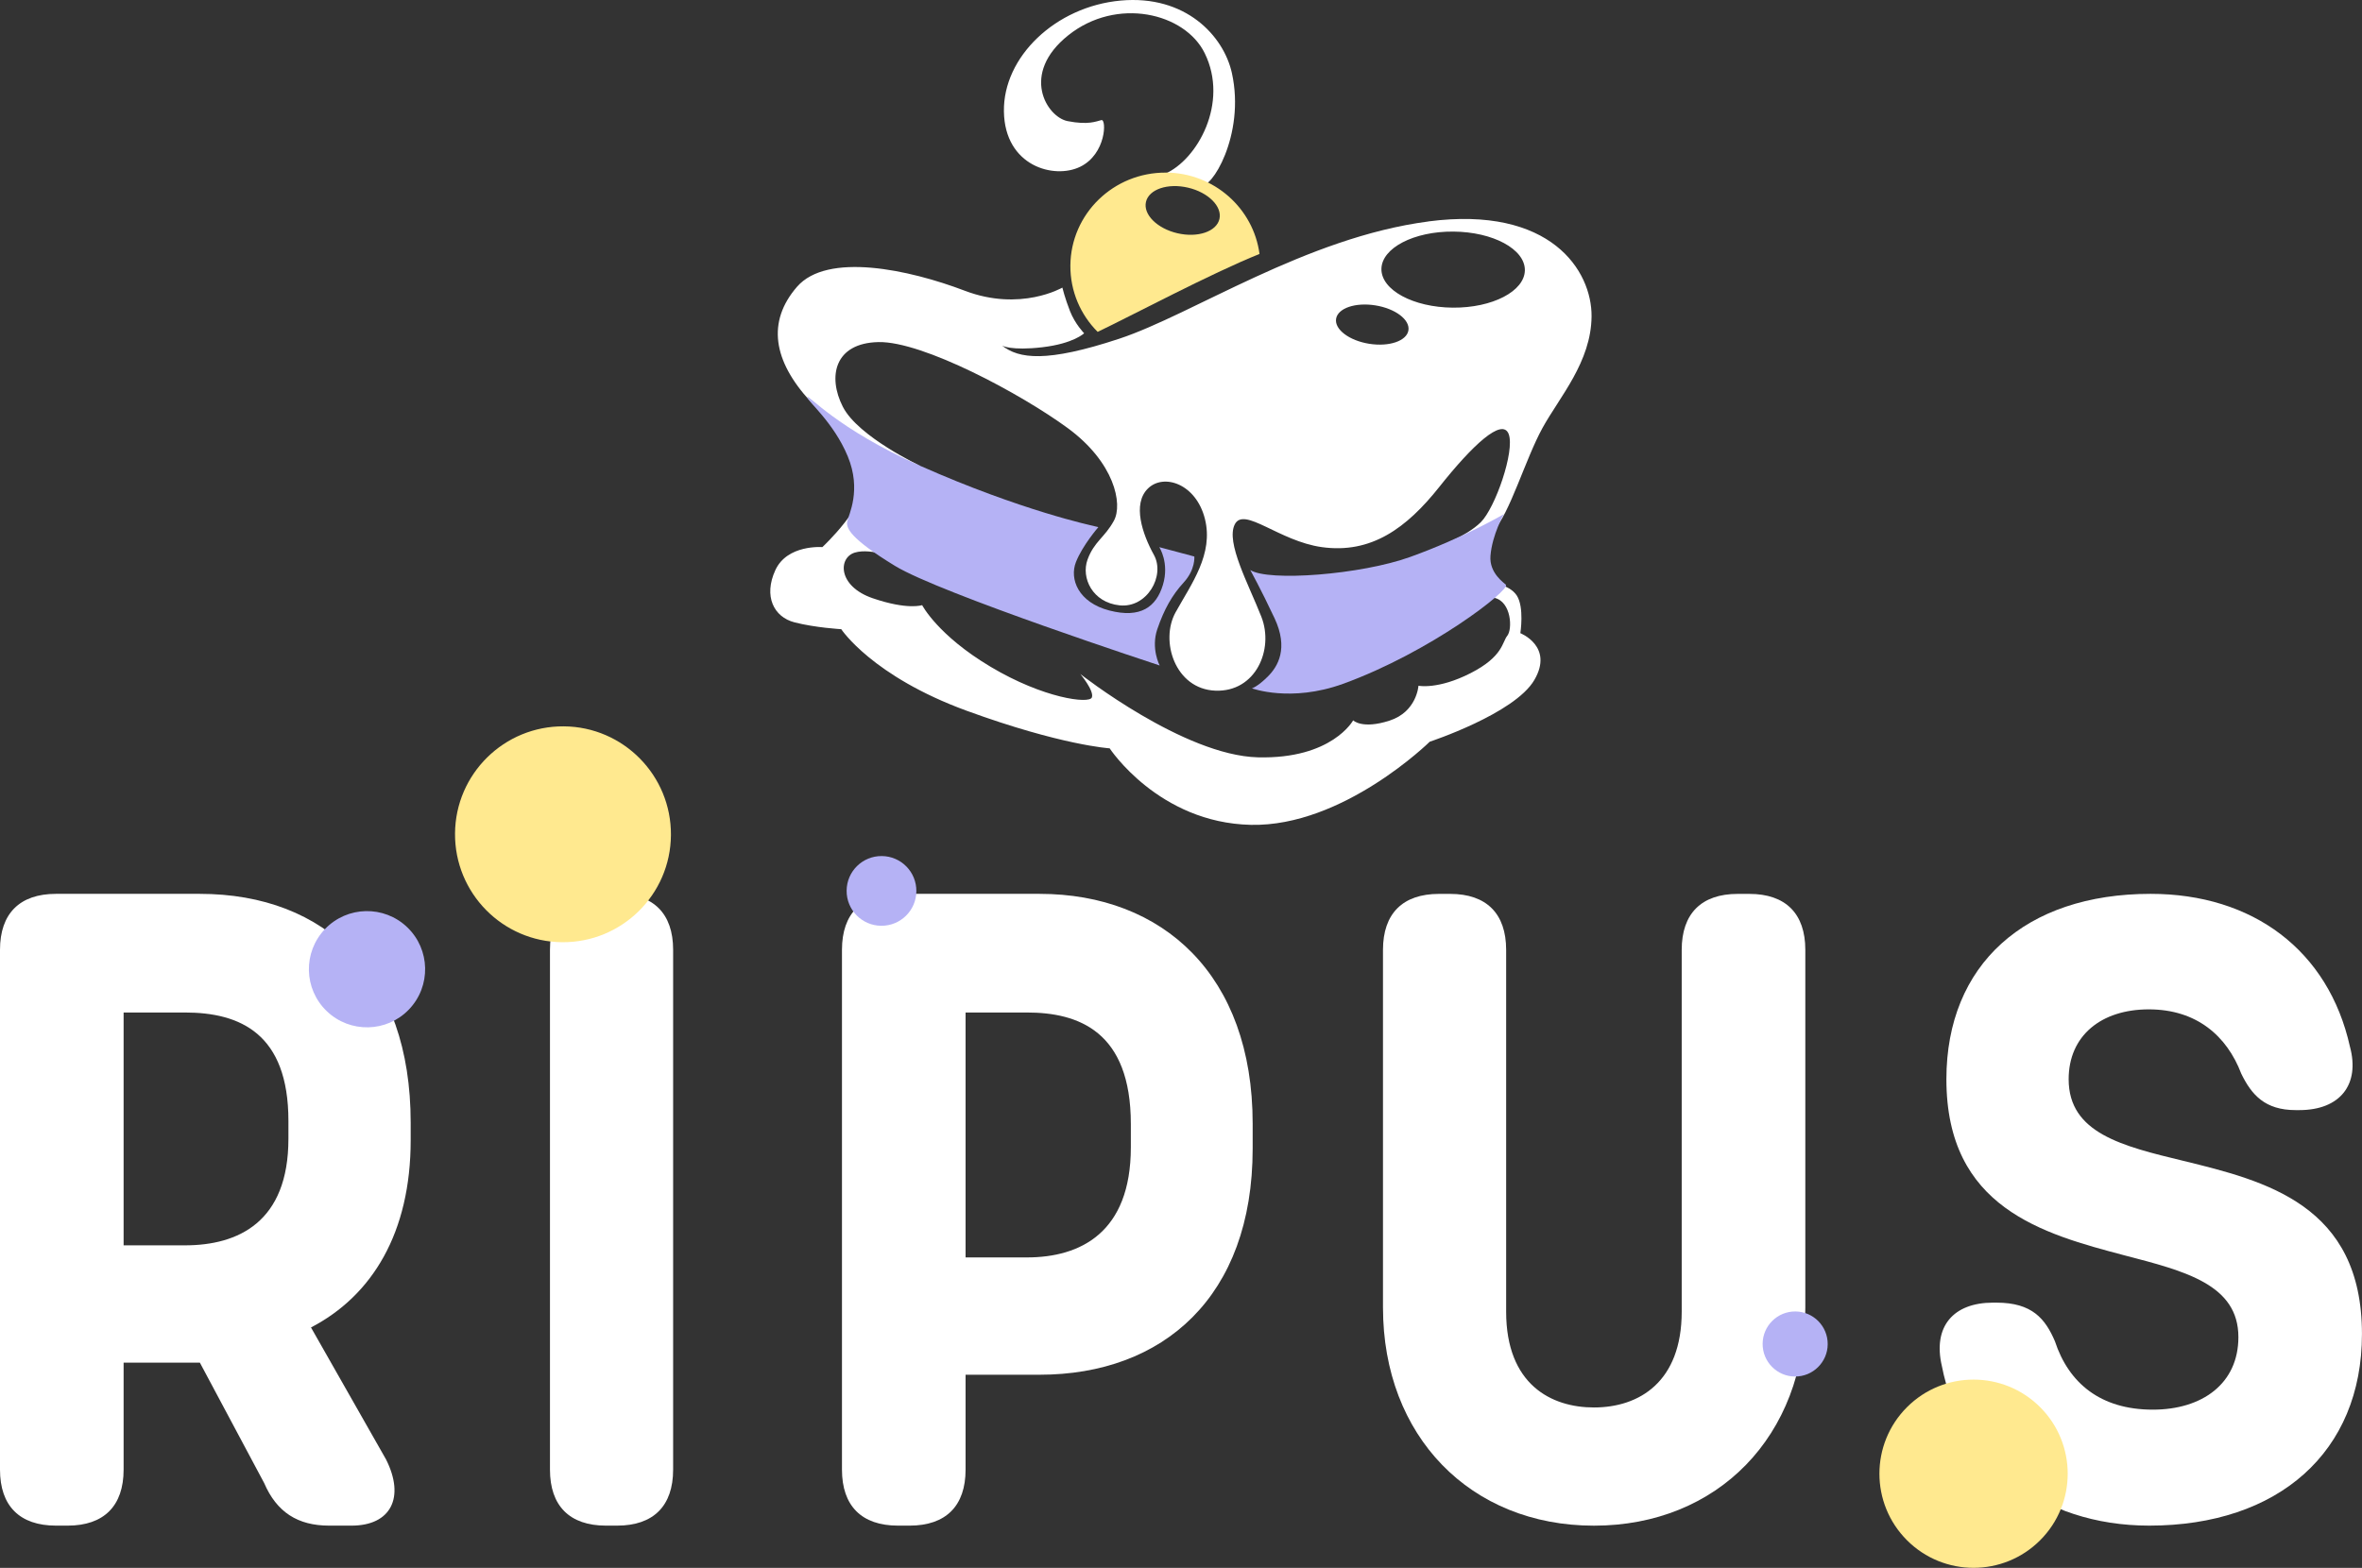
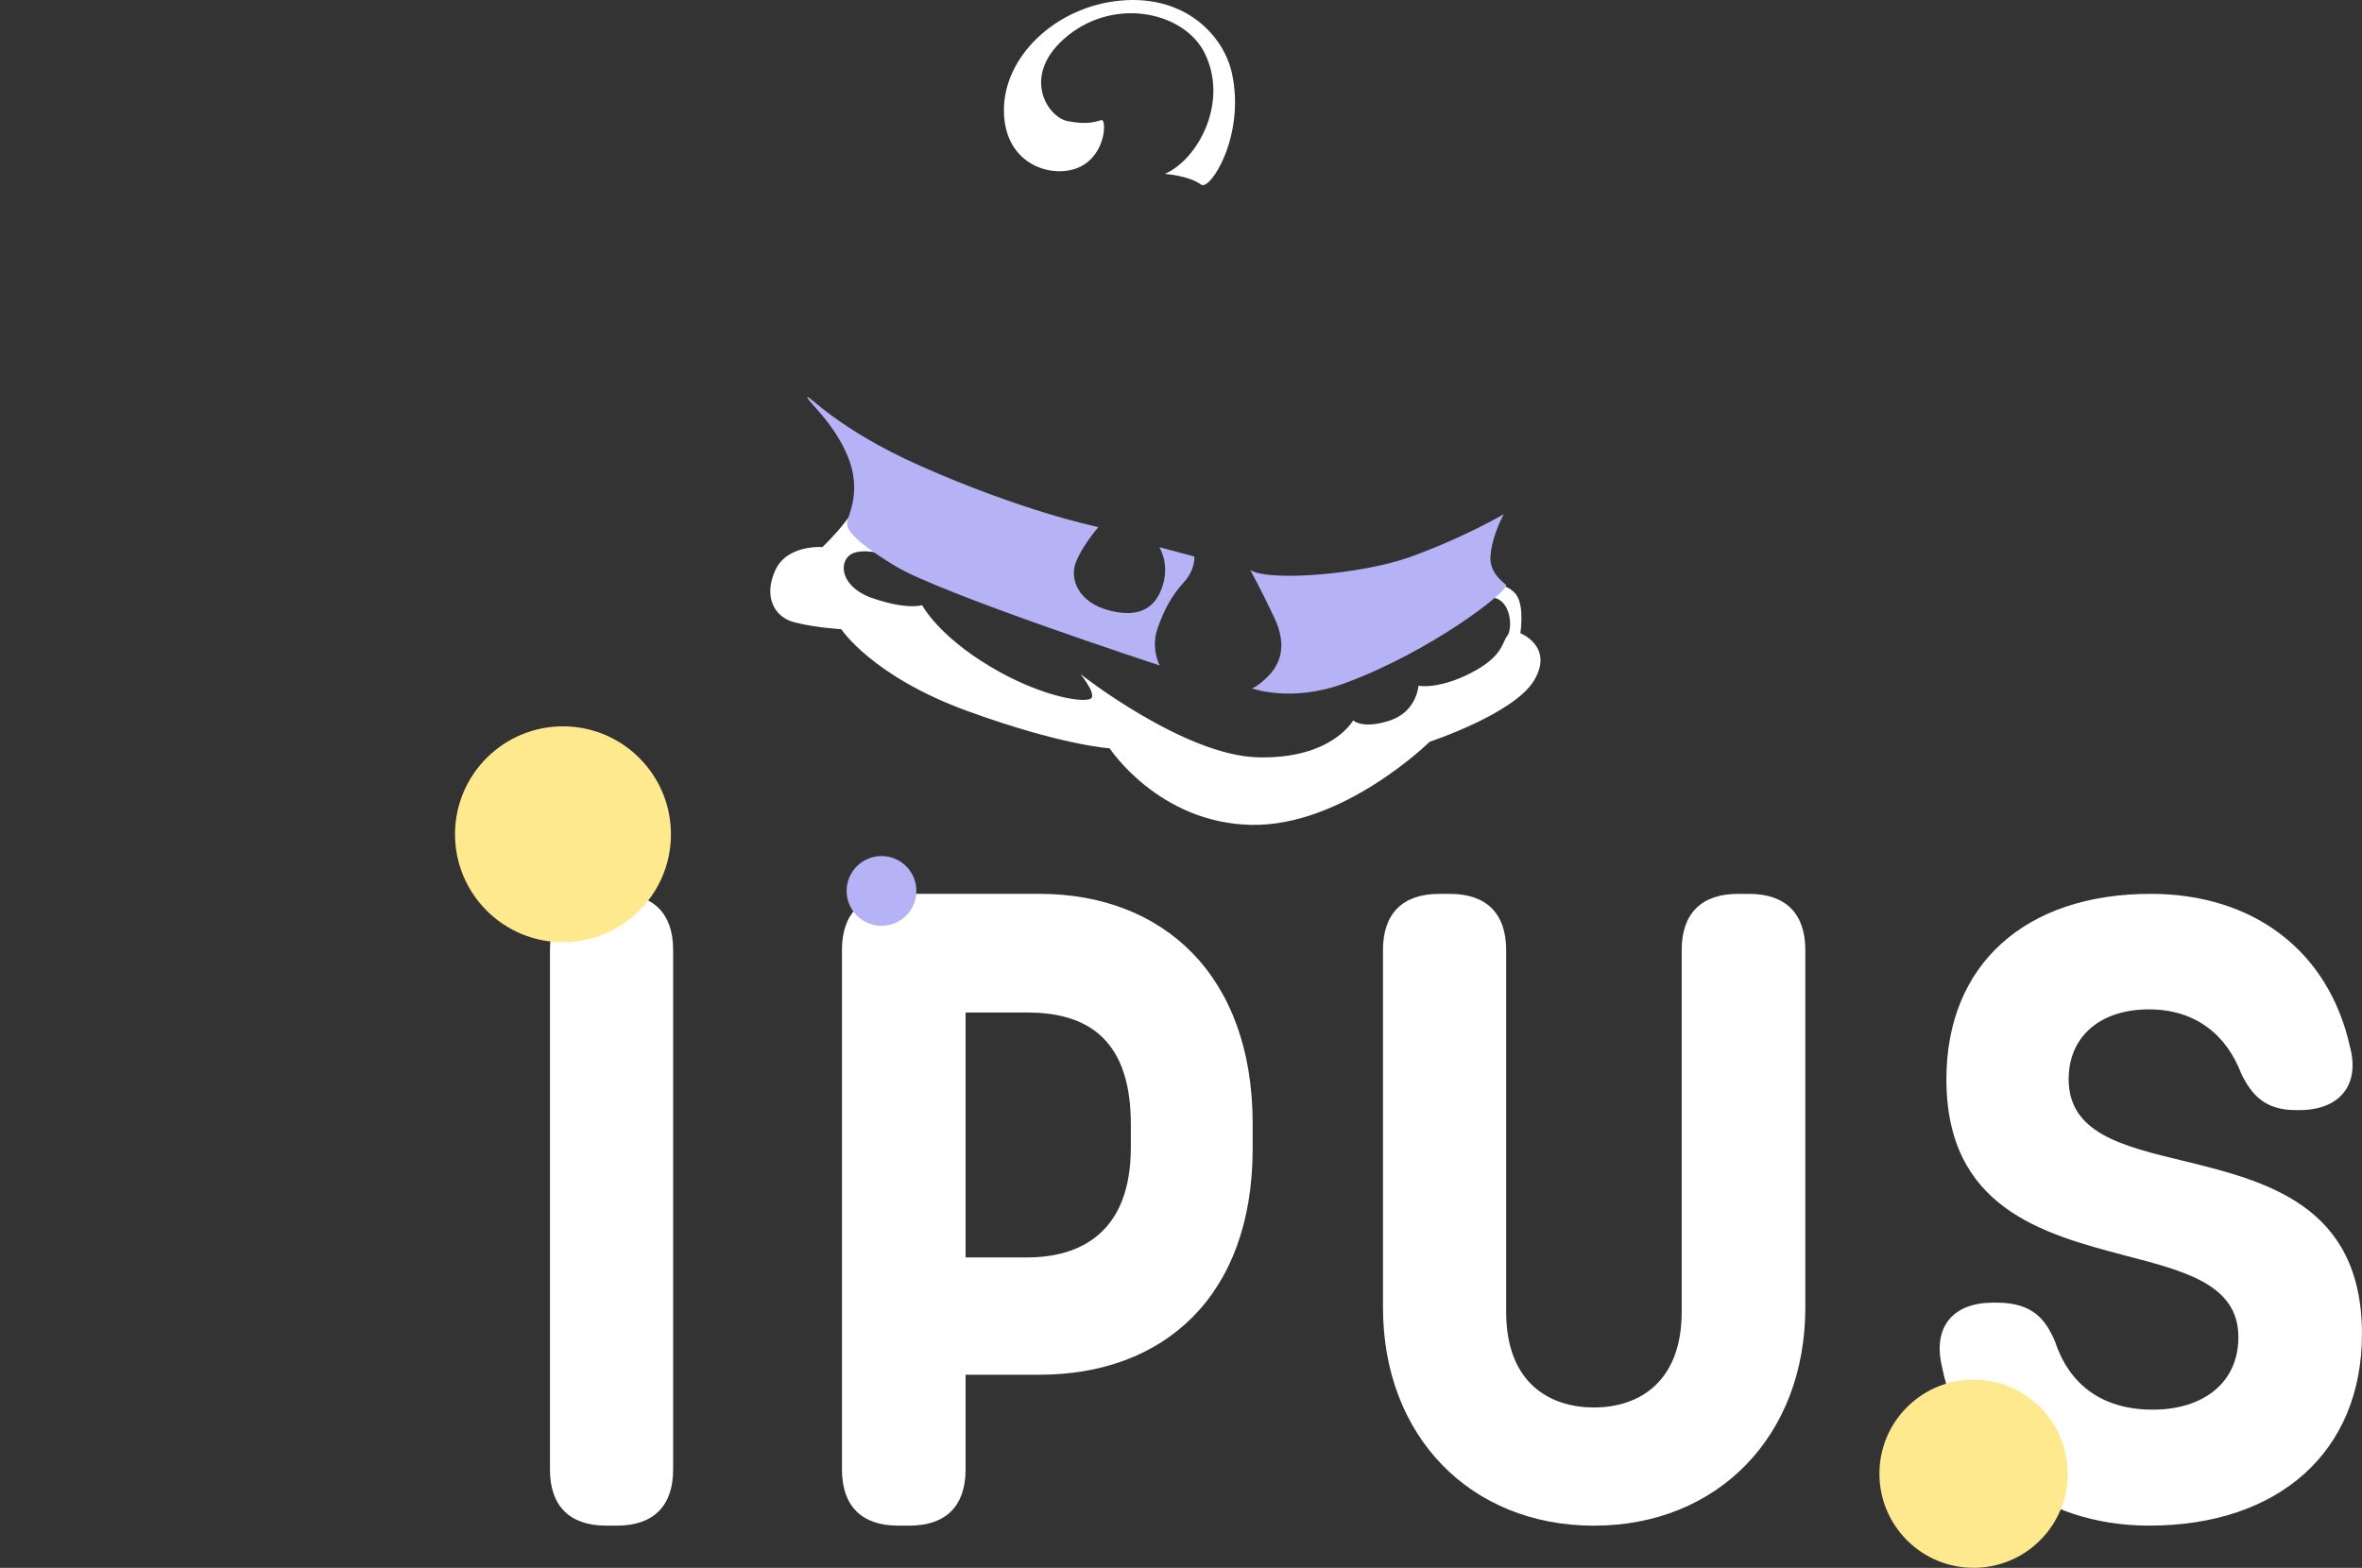
<svg xmlns="http://www.w3.org/2000/svg" id="_イヤー_2" viewBox="0 0 527.4 350.16">
  <rect x="0" y="0" width="527.4" height="350.16" fill="#333333" stroke="none" />
  <defs>
    <style>.cls-1{fill:#fff;}.cls-2{fill:#ffe98f;}.cls-3{fill:#b5b2f5;}</style>
  </defs>
  <g id="_イヤー_1-2">
    <g>
      <g>
        <path class="cls-1" d="M260.08,38.84c7.29-3.14,14.36-15.87,8.92-26.95-4.43-9.04-19.65-12.64-30.47-4.01-10.81,8.63-4.79,18.26-.15,19.17,4.64,.91,6.39,.05,7.55-.23,1.16-.28,1.1,7.56-4.73,10.42s-16.85-.13-17.04-12.33c-.2-12.2,11.51-23.44,26.04-24.78,14.53-1.34,23.03,7.9,24.86,16.17,3.09,13.97-4.85,26.4-6.87,24.93-2.84-2.06-8.11-2.39-8.11-2.39Z" />
-         <path class="cls-2" d="M260.37,38.55c-11.71-.09-21.28,9.2-21.37,20.75-.04,5.77,2.28,11.01,6.09,14.82,7.22-3.43,25.46-13.14,36.14-17.4-1.35-10.19-10.14-18.09-20.86-18.18Zm11.91,10.37c-.66,2.81-4.86,4.23-9.39,3.17-4.53-1.06-7.67-4.2-7.01-7.01,.66-2.81,4.86-4.23,9.39-3.17s7.67,4.2,7.01,7.01Z" />
        <path class="cls-1" d="M193.04,106.58c.82,6.11-9.42,15.61-9.42,15.61,0,0-7.84-.64-10.5,5.15-2.66,5.79-.37,10.45,4.27,11.65,4.64,1.2,10.45,1.53,10.45,1.53,0,0,6.89,10.51,28.04,18.23,21.15,7.72,31.89,8.38,31.89,8.38,0,0,10.91,16.64,31.53,17.09,20.62,.45,39.94-18.57,39.94-18.57,0,0,18.93-6.24,23.34-13.76,4.42-7.52-3.11-10.48-3.11-10.48,0,0,.92-5.8-.81-8.43-1.72-2.63-6.37-2.95-6.37-2.95l-13.42,7.74s11.08-5.14,14.85-4.24c3.77,.9,4.01,7,2.84,8.45-1.17,1.44-.91,4.64-8.2,8.36-7.29,3.72-11.64,2.81-11.64,2.81,0,0-.34,5.81-6.45,7.79-6.12,1.99-8.13-.06-8.13-.06,0,0-4.71,8.68-21.27,8.26-16.55-.42-39.65-18.61-39.65-18.61,0,0,3.17,3.8,2.57,5.25-.59,1.45-10.75,.21-22.6-6.86-11.85-7.06-15.29-13.77-15.29-13.77,0,0-3.2,1.14-11.03-1.54-7.82-2.67-7.77-9.06-3.99-10.2,3.78-1.13,9.86,1.53,9.86,1.53l-7.7-18.36Z" />
-         <path class="cls-1" d="M318.96,49.46c-27.33,3.56-52.74,20.8-69.05,26.19-16.31,5.39-22.4,4.47-26.16,1.54,0,0,2.02,1.18,9,.36,6.98-.82,9.32-3.12,9.32-3.12,0,0-2.02-2.05-3.16-4.96-1.14-2.91-1.7-5.24-1.7-5.24,0,0-9.34,5.45-21.79,.7-12.45-4.74-30.72-8.66-37.47-.87-6.74,7.79-5.36,16.52,3,25.59,8.35,9.07,24.58,14.42,24.58,14.42,0,0-13.89-6.5-17.33-13.21-3.43-6.71-1.92-14.25,7.95-14.46,9.88-.21,31.86,11.58,42.26,19.21,10.4,7.63,12.36,16.94,10.3,20.7-2.06,3.76-4.39,4.61-5.88,8.67-1.48,4.06,1.09,9.59,7.18,10.22,6.1,.63,10.22-6.6,7.64-11.27-2.58-4.67-4.85-11.37-1.34-14.82,3.51-3.46,10.76-1.08,12.73,6.78,1.97,7.86-3.02,14.5-6.55,20.86-3.53,6.36-.13,17.14,8.87,17.5,9,.36,13.14-9.19,10.29-16.48-2.85-7.28-8-16.62-5.94-20.67,2.06-4.05,9.89,3.76,19.42,5.09,11.03,1.54,18.91-4.21,26.25-13.45,7.33-9.24,14.06-15.58,15.49-11.79,1.42,3.79-3.03,16.53-6.25,19.7s-9.92,5.73-9.92,5.73c0,0,9.3-.51,12.81-3.97,3.51-3.46,7.09-15.92,10.92-22.86,3.83-6.94,10.86-14.73,10.94-24.9,.08-10.17-9.1-24.76-36.44-21.2Zm-4.48,24.32c-.38,2.37-4.3,3.71-8.76,3-4.46-.71-7.77-3.21-7.39-5.58,.38-2.37,4.3-3.71,8.76-3,4.46,.71,7.77,3.21,7.39,5.58Zm9.92-5.07c-8.84-.07-15.98-3.93-15.95-8.62,.04-4.69,7.23-8.44,16.08-8.37,8.84,.07,15.98,3.93,15.95,8.62-.04,4.69-7.23,8.44-16.08,8.37Z" />
        <path class="cls-3" d="M205.55,104.07c22.53,10,38.53,13.37,38.53,13.37l1.16,.3s-3.52,4.04-5,7.8,.51,9.01,7.47,10.81,10.46-.79,11.95-5.72-.81-8.43-.81-8.43l7.83,2.09s.27,2.91-2.37,5.79c-2.64,2.88-4.4,6.07-5.89,10.41-1.49,4.35,.52,8.14,.52,8.14,0,0-48.97-16.06-59.09-22.24-10.12-6.18-10.97-8.51-10.67-9.96,.3-1.45,3.25-6.95,.11-14.52-3.14-7.58-9.02-12.33-9.02-13.2s6.56,7.06,25.27,15.36Z" />
        <path class="cls-3" d="M279.15,127.29s2.29,4.08,5.44,10.79c3.14,6.71,.79,10.75-1.55,13.06-2.34,2.31-3.51,2.59-3.51,2.59,0,0,8.68,3.22,20.34-1,19.53-7.08,37.35-20.95,36.38-22.13-.28-.34-3.76-2.53-3.45-6.45,.37-4.72,2.99-9.32,2.99-9.32,0,0-8.8,5.19-20.89,9.55-11.01,3.97-31.71,5.56-35.75,2.92Z" />
      </g>
      <g>
        <g>
-           <path class="cls-1" d="M12.5,340.73c-8.1,0-12.5-4.4-12.5-12.5v-116.1c0-8.1,4.4-12.5,12.5-12.5H44.6c28.2,0,47.1,18.2,47.1,51.1v3.9c0,20.68-8.59,34.73-22.26,41.84l16.75,29.46c4.3,8.5,1.1,14.8-7.7,14.8h-5c-7,0-11.7-3-14.5-9.5l-14.36-26.9H27.6v23.9c0,8.1-4.4,12.5-12.5,12.5h-2.6Zm15.1-62.6h13.7c11.9,0,23.1-5.2,23.1-23.8v-4c0-19.5-10.8-24.2-23.1-24.2h-13.7v52Z" />
          <path class="cls-1" d="M135.3,340.73c-8.1,0-12.5-4.4-12.5-12.5v-116.1c0-8.1,4.4-12.5,12.5-12.5h2.5c8.1,0,12.5,4.4,12.5,12.5v116.1c0,8.1-4.4,12.5-12.5,12.5h-2.5Z" />
          <path class="cls-1" d="M200.5,340.73c-8.1,0-12.5-4.4-12.5-12.5v-116.1c0-8.1,4.4-12.5,12.5-12.5h31.6c27.6,0,47.6,18.2,47.6,51.3v5.6c0,33.1-20,50.5-47.6,50.5h-16.5v21.2c0,8.1-4.4,12.5-12.5,12.5h-2.6Zm15.1-59.9h13.7c11.9,0,23.2-5.5,23.2-24.6v-5.2c0-20.7-11.7-24.9-23.2-24.9h-13.7v54.7Z" />
          <path class="cls-1" d="M308.8,292.04v-79.9c0-8.1,4.4-12.5,12.5-12.5h2.5c8.1,0,12.5,4.4,12.5,12.5v80.8c0,16.3,10.1,21.4,19.6,21.4,10.1,0,19.6-5.7,19.6-21.4v-80.8c0-8.1,4.4-12.5,12.5-12.5h2.6c8.1,0,12.5,4.4,12.5,12.5v79.9c0,28.7-19.6,48.7-47.2,48.7s-47.1-20-47.1-48.7Z" />
          <path class="cls-1" d="M479.9,340.73c-24.1,0-42.2-14.4-46.3-35.6-2.1-8.9,2.6-14.2,11.4-14.2h.8c7.94,0,10.88,3.6,13.03,8.62,3.09,9.38,10.21,15.28,21.87,15.28,11,0,19.1-5.8,19.1-16.2,0-11.72-11.85-14.73-25.4-18.25-18.25-4.82-39.8-10.62-39.8-39.35,0-25.6,17.6-41.4,45.6-41.4,22.8,0,39.7,12.6,44.5,34.1,2.3,8.5-2.2,14.2-11.3,14.2h-.8c-6.88,0-9.86-3.42-12.16-8.14-3.21-8.43-9.98-14.36-20.64-14.36s-17.9,5.9-17.9,15.6c0,12.05,11.96,14.93,25.6,18.23,18.31,4.48,39.89,9.8,39.89,38.67,0,26.4-18.7,42.8-47.5,42.8h0Z" />
        </g>
        <circle class="cls-2" cx="440.67" cy="329.14" r="21.02" transform="translate(-103.67 408) rotate(-45)" />
        <path class="cls-3" d="M204.61,199.04c-.03,4.3-3.55,7.76-7.85,7.72-4.3-.03-7.76-3.55-7.72-7.85,.03-4.3,3.55-7.76,7.85-7.72,4.3,.03,7.76,3.55,7.72,7.85Z" />
-         <path class="cls-3" d="M408.1,300.22c-.03,4.01-3.31,7.24-7.32,7.21-4.01-.03-7.24-3.31-7.21-7.32,.03-4.01,3.31-7.24,7.32-7.21,4.01,.03,7.24,3.31,7.21,7.32Z" />
        <path class="cls-2" d="M125.89,162.22c13.31,.1,24.02,10.98,23.92,24.29-.1,13.31-10.98,24.02-24.29,23.92-13.31-.1-24.02-10.98-23.92-24.29s10.98-24.02,24.29-23.92Z" />
-         <circle class="cls-3" cx="81.94" cy="216.48" r="12.98" transform="translate(-131.06 125.88) rotate(-46.23)" />
      </g>
    </g>
  </g>
</svg>